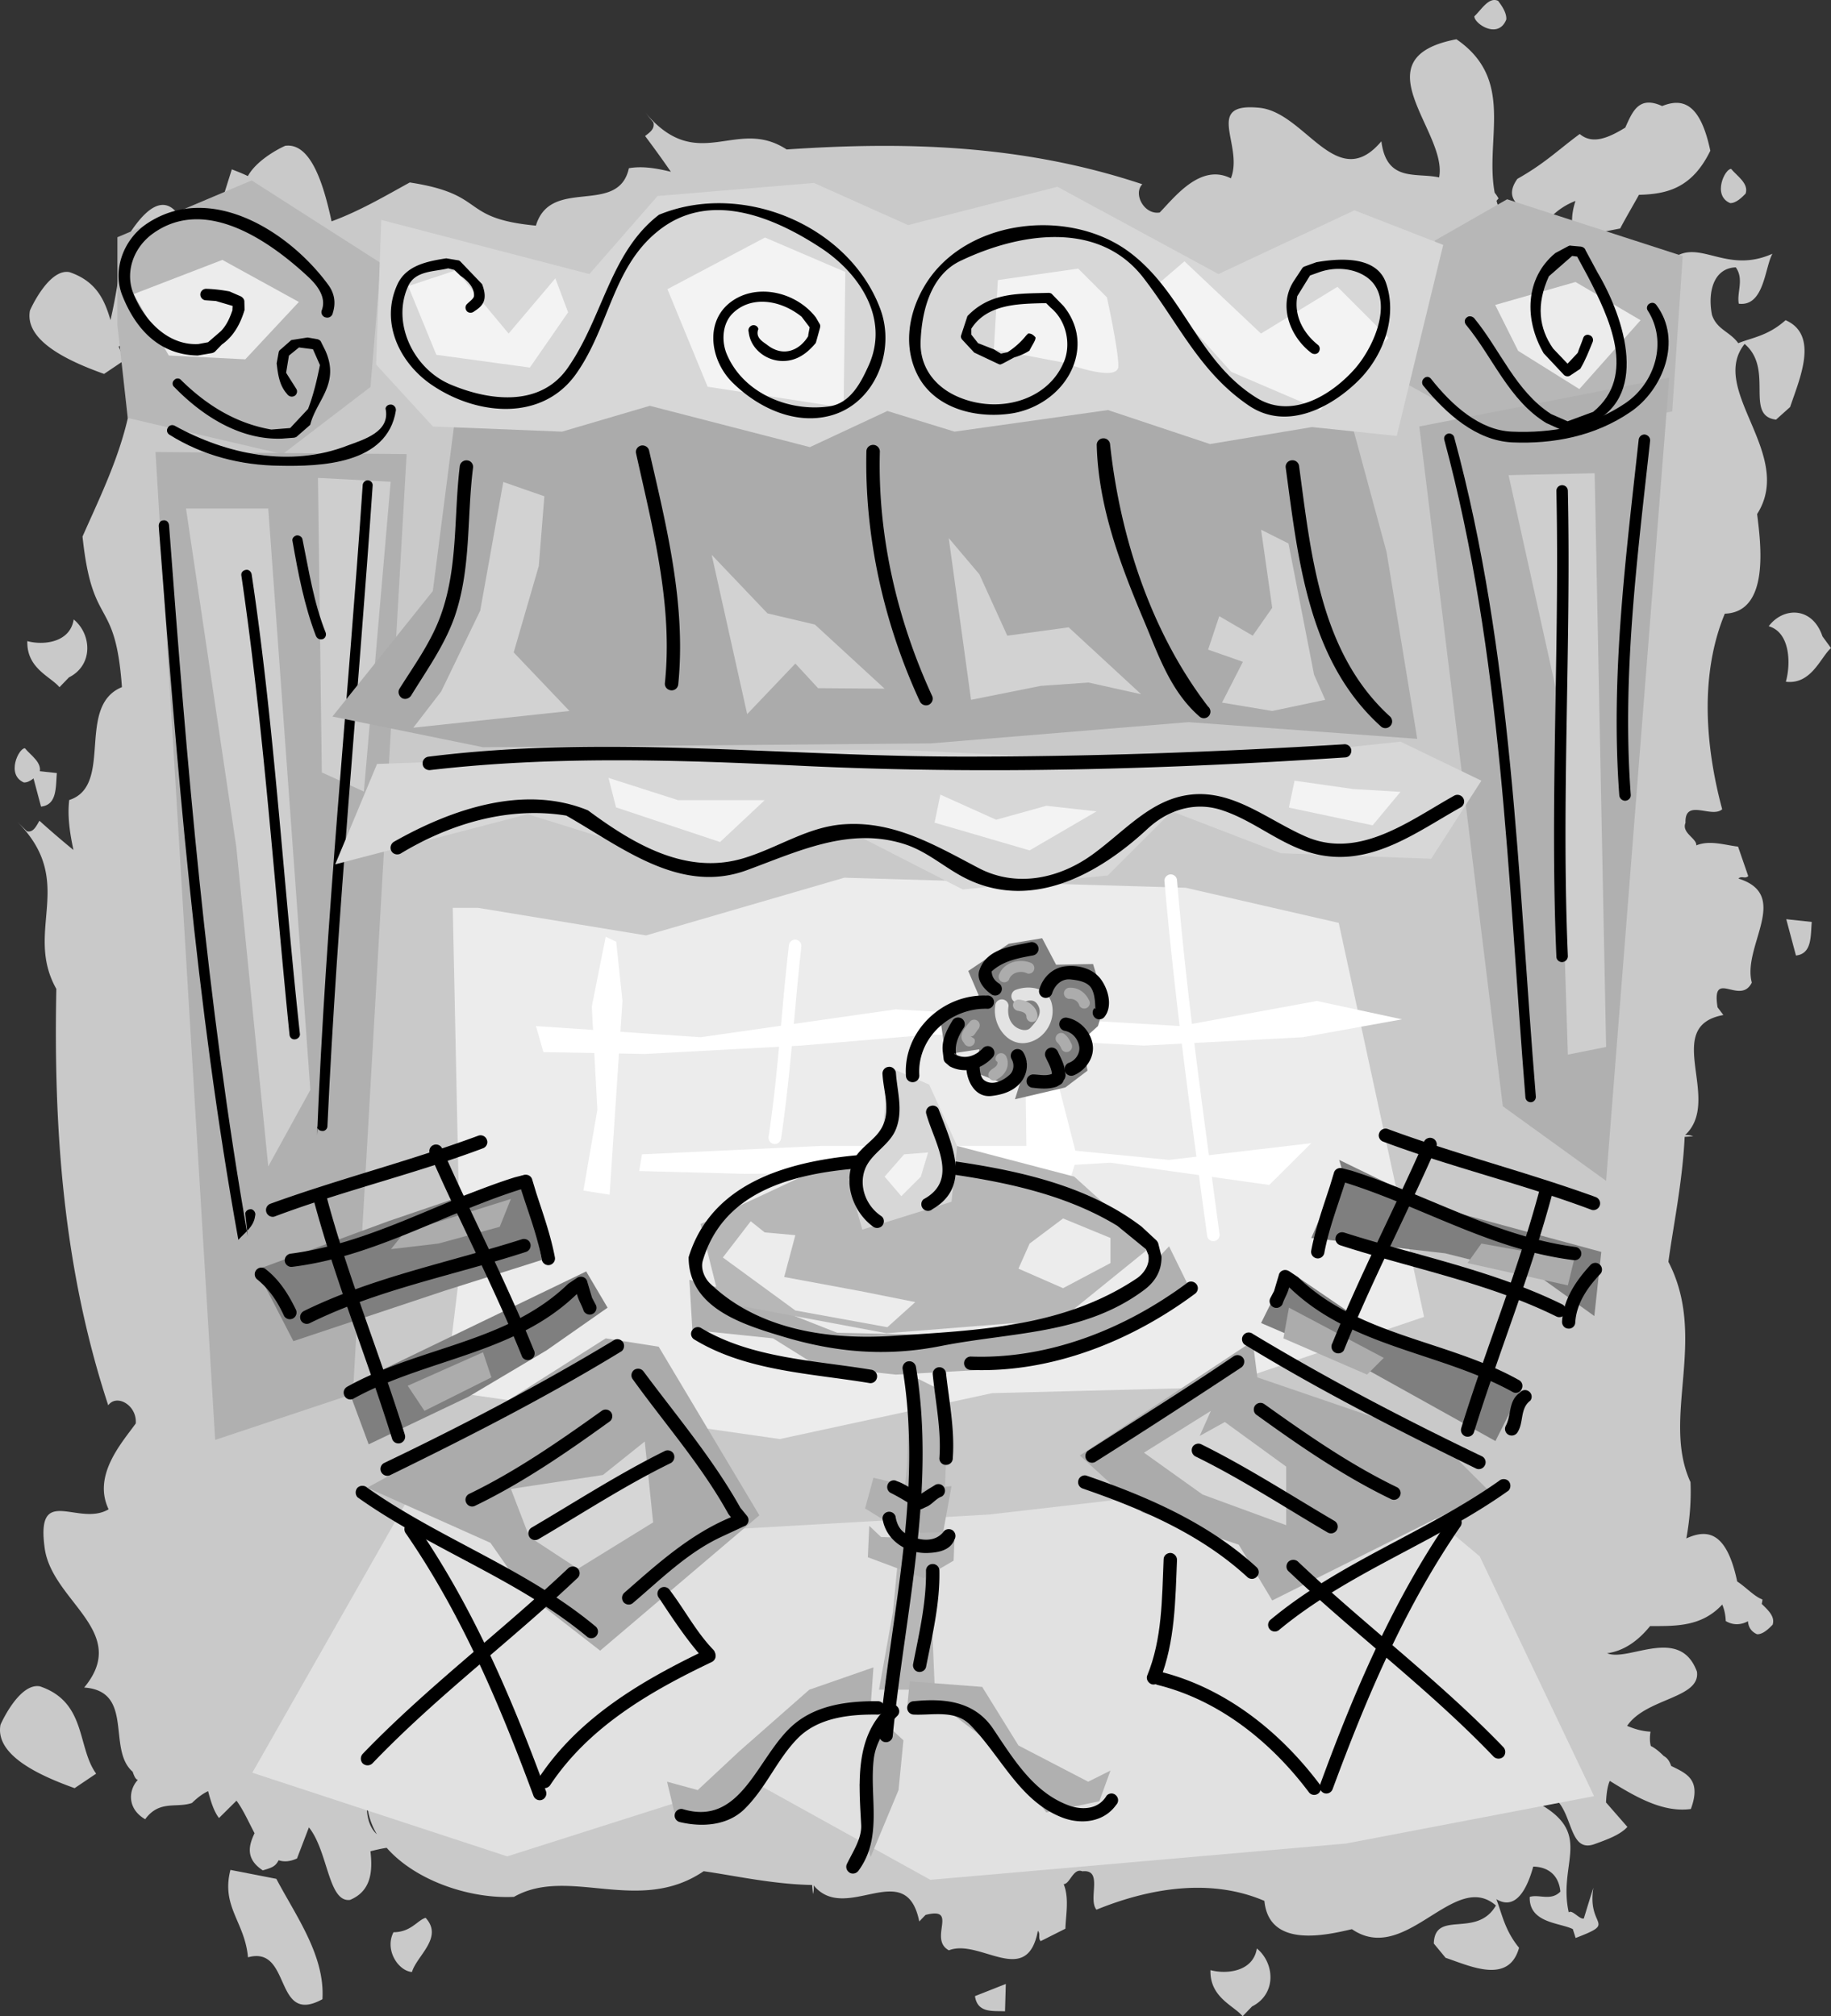
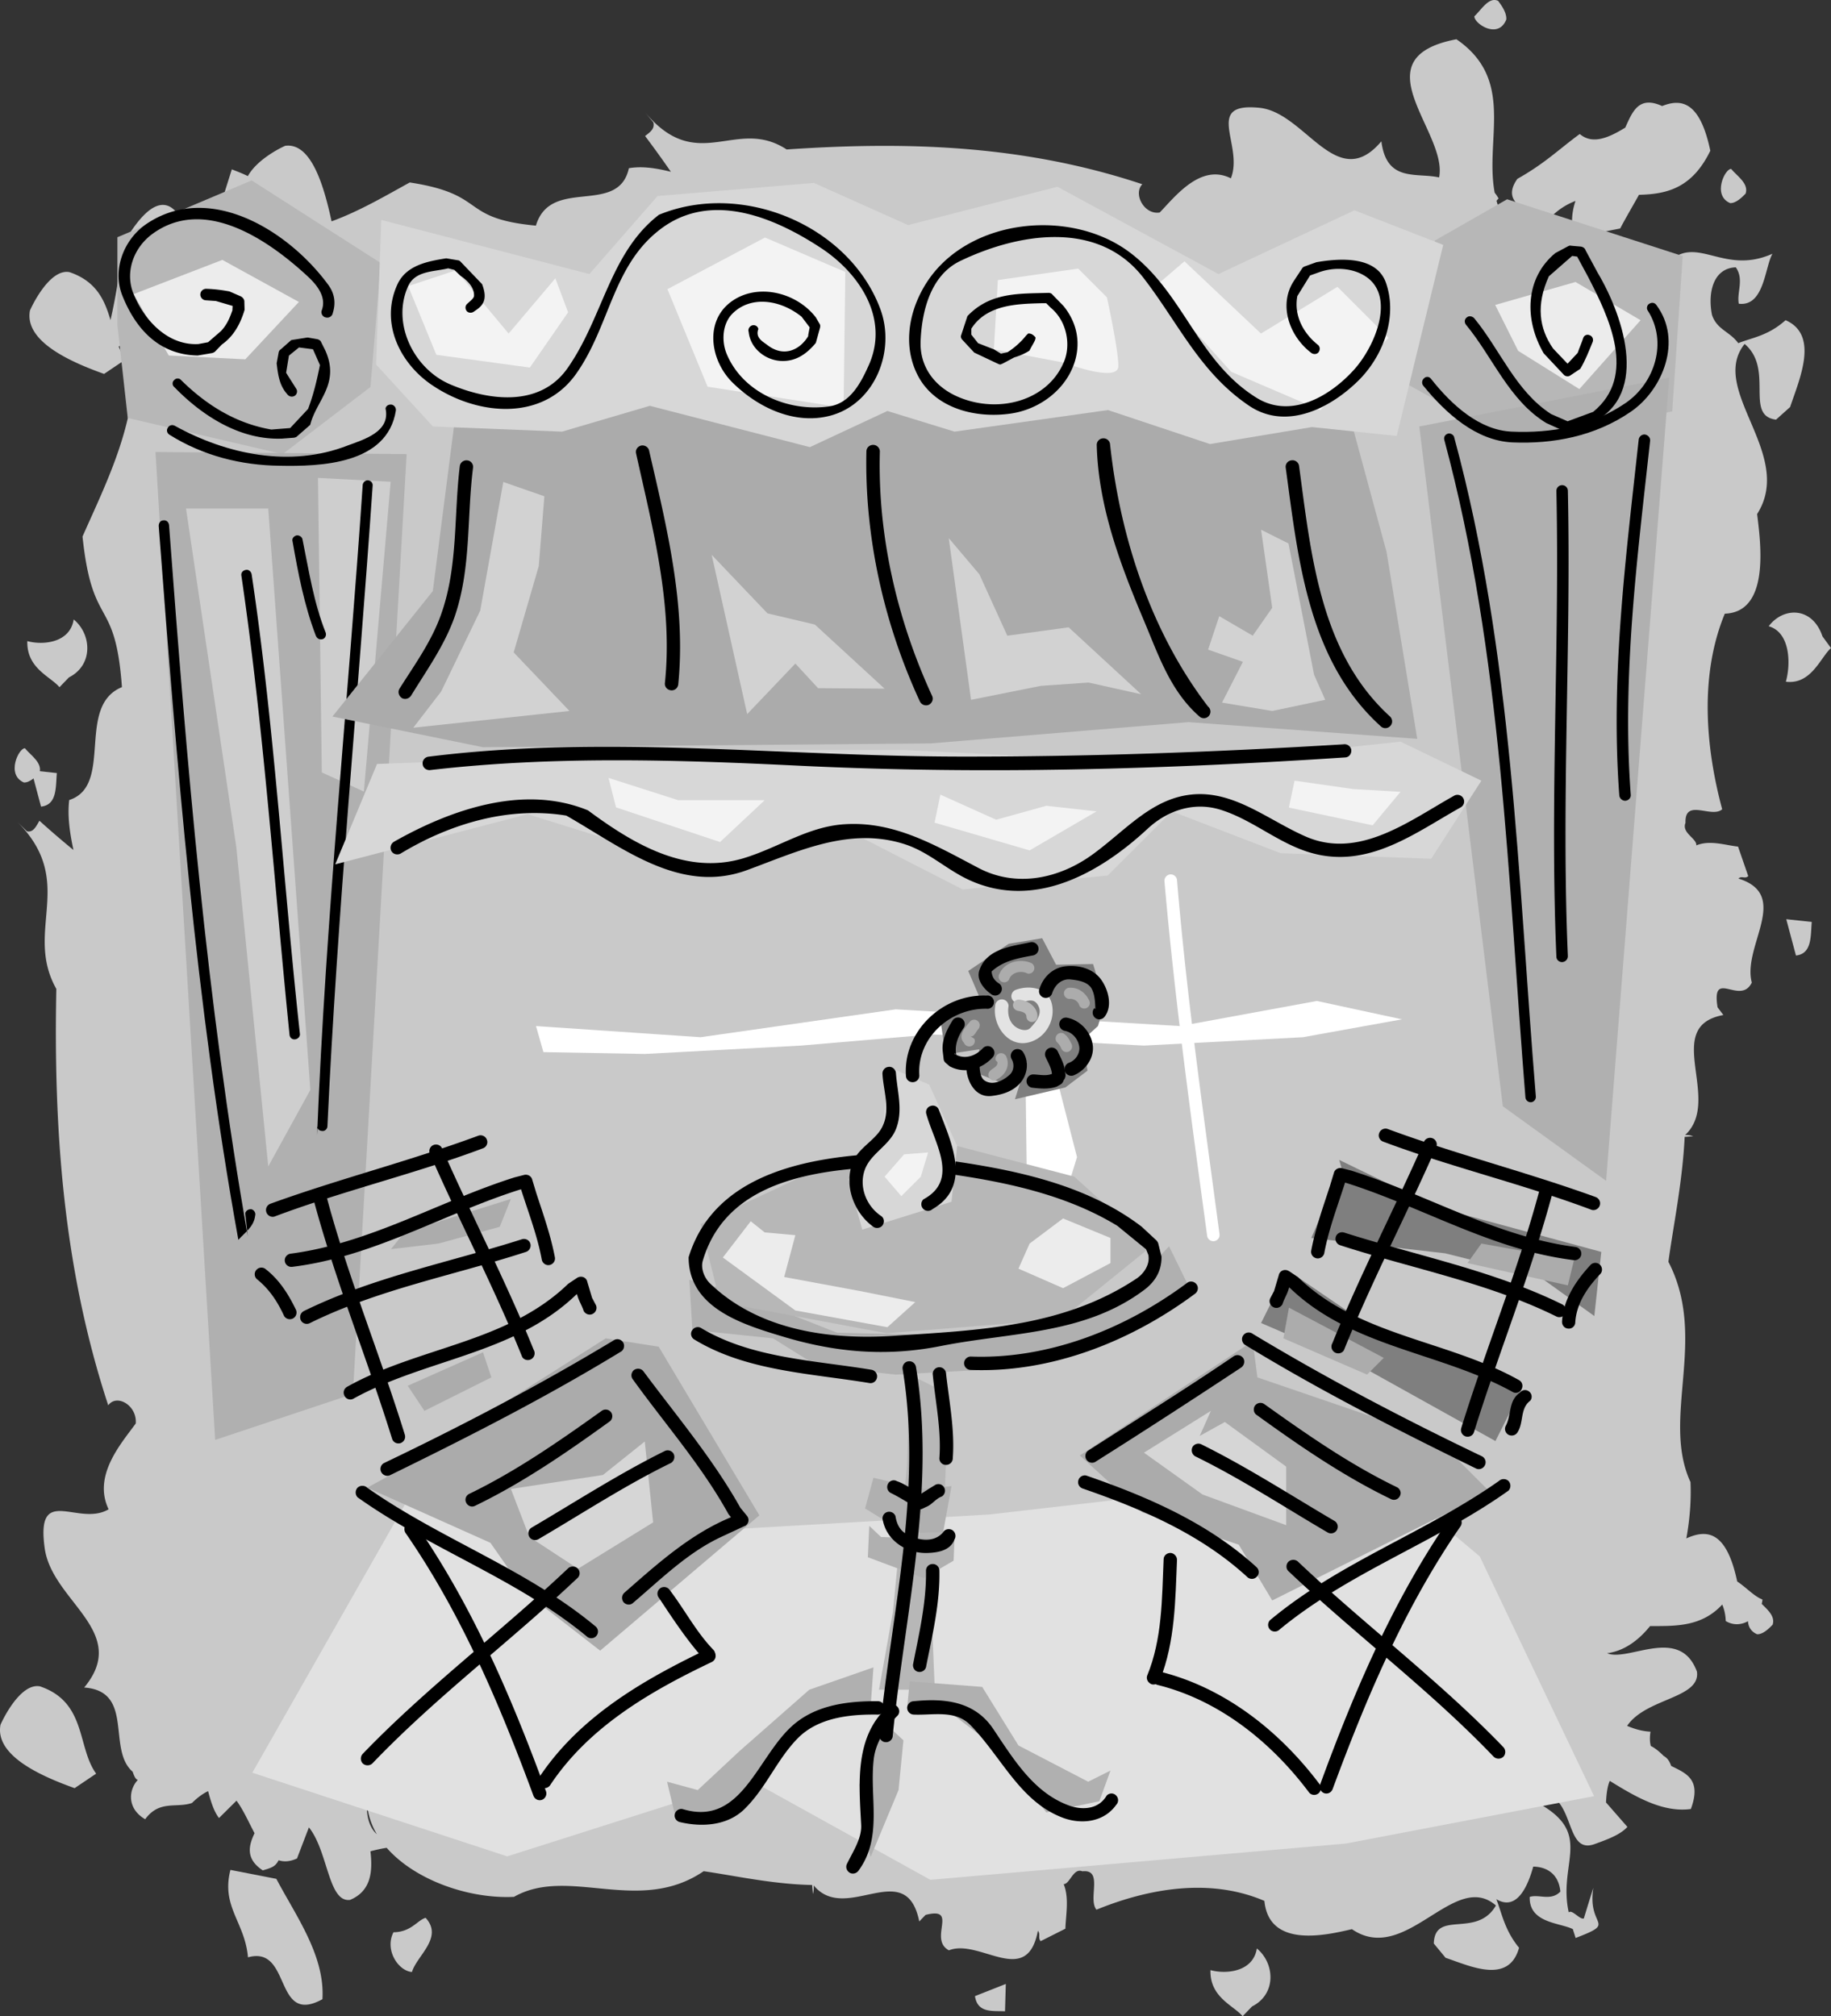
<svg xmlns="http://www.w3.org/2000/svg" width="490.535" height="540.242">
  <rect width="100%" height="100%" fill="#333333" stroke="none" />
  <path fill="#c9c9c9" d="M473.844 167.797c5.871 1.68 5.91 10.258 4.594 14.87 6.828.825 9.265-6.507 12.097-9.023l-2.289-3.136c-2.668-7.965-10.437-7.965-14.402-2.711m11.536 79.234-6.833-.734 2.598 9.73c4.351-.48 3.898-5.246 4.234-8.996M15.23 207.137l-6.831-.735 2.593 9.727c4.356-.477 3.903-5.242 4.239-8.992M435.418 34.195c-4.453 2.723-8.754 4.625-12.195 1.711-5.852 4.297-9.227 7.793-16.7 12.012-5.113 7.094 4.622 9.41 8.676 10.527 2.168-2.254 4.485-3.687 6.88-4.605-.919 2.812-1.344 5.828-.329 9.785l12.301-2.399c1.55-2.94 3.324-5.949 5.04-9.023 7.296-.187 14.171-1.64 19.112-11.812-2.707-12.875-7.5-14.153-12.91-11.973-6.254-2.879-7.953 1.5-9.875 5.777M403.543 5.226c.145-1.89-1.414-3.953-2.183-4.988-2.489-1.195-4.504 2.41-6.368 4.121-.156 1.883 6.375 6.36 8.551.867M64.301 50.61c.844 2.75 1.672 5.491 2.559 8.234-1.77-10.844 6.703-9.075-4.754-13.465l-2.059 6.539c.727 1.742 3.11-1.746 4.254-1.309m47.848 85.477c-.192-4.16-5.29-8.516-9.825-5.79a13.078 13.078 0 0 1-.503 3.196c-.985.45-2.16.766-3.633.785-2.438 4.746 1.3 10.367 4.945 10.64.387-1.296 1.285-2.632 2.234-4 2.364-1.53 4.637-4.077 6.782-4.831m16.081 258.058 2.29-3.136c-2.832-2.516-5.27-9.848-12.102-9.02 1.32 4.61 1.281 13.188-4.59 14.871 3.965 5.25 11.735 5.25 14.403-2.715m-7.106-85.519-2.594 9.726 6.833-.73c-.336-3.75.117-8.516-4.239-8.996M86.38 535.68c.726-11.653-7.11-22.313-12.345-32.254l-12.3-2.395c-2.543 9.875 3.867 13.922 4.699 23.422 11.805-3.262 6.773 18.457 19.945 11.227m-75.672-83.829c-5.215-.976-9.933 8.801-10.574 10.286-1.59 8.46 11.426 13.96 19.856 16.992l5.77-3.887c-5.145-7.094-2.524-19.152-15.052-23.39m99.657 76.535c1.324-4.422 8.507-9.223 3.66-14.512-2.235.644-3.852 3.812-8.61 3.867-2.433 4.75 1.305 10.371 4.95 10.645m222.542 11.855 2.532-2.629c6.629-3.34 6.062-11.629 1.277-15.531-1.008 6.371-8.371 6.93-12.422 5.8-.222 7.333 6.246 9.489 8.614 12.36M15.934 184.137l2.531-2.63c6.629-3.34 6.063-11.624 1.277-15.53-1.003 6.37-8.37 6.93-12.421 5.804-.22 7.332 6.25 9.488 8.613 12.356M269.25 538.918l.211-7.328-8.262 3.261c.676 4.625 4.782 3.903 8.051 4.067" />
  <path fill="#c9c9c9" d="M478.364 85.789c-4.72 4.246-9.079 4.684-12.676 6.168-2.285-3.168-5.7-3.586-7.043-7.59-1.168-5.926.308-12.492 6.375-12.738 2.289 3.18.222 6.785.812 9.75 6.825.832 6.95-9.77 9.02-13.39-15.313 6.847-22.422-9.403-31.797 7.76l-3.469-9.066c-7.148-3.277-10.219 4.598-13.586 11.106-3.426-1.559-6.691-2.86-11.351-1.02l1.824 8.23c-1.461-.5-3.113-1.589-5.027-3.444-4.176-1.454-8.711.875-12.536-4.36a9.154 9.154 0 0 0-1.402 1.008c-1.328-1.55-1.988-3.426-1.473-5.883 5.102 3.004 7.485-6.5 8.641-10.691-1.852-2.524-3.02-5.149-3.75-7.828a9.85 9.85 0 0 1 .543-.625 9.999 9.999 0 0 0-1.035-1.535c-2.695-14.45 5.59-30.25-10.25-41.122-26.41 5.04-2.195 24.91-4.64 37.02-6.141-1.371-14.067 1.406-15.466-9.68-11.863 14.09-20.191-7.43-32.402-8.945-15.465-1.688-4.379 9.875-7.914 18.871-8.047-4.066-14.848 4.77-19.059 9.148-4.109.715-7.207-4.94-4.675-7.57-32.344-10.777-64.176-11.433-95.278-9.312-13.613-8.926-23.894 7.078-38.078-10.14l2.36 2.87c.472 1.805-1.04 2.738-2.208 3.668a287.774 287.774 0 0 1 6.907 9.578c-3.805-.933-7.621-1.59-11.246-.953-2.848 12.93-20.953 2.129-24.914 15.387-20.743-1.969-12.743-8.348-33.793-11.57-6.368 3.496-13.442 7.683-20.95 10.417-2.09-9.718-5.504-21.152-12.41-20.242-1.469.614-11.21 5.446-10.992 11.867l11.3 11.149c-1.023.082-2.05.133-3.085.121-4.758.047-9.617-5.242-9.11-8.082-4.851 1.426-11.617 2.395-17.164 2.875-3.14-3.863-7.785-3.082-14.394 8.437-.688 6.036-1.89 13.965-3.371 20.333-1.547-5.254-3.7-10.383-11.004-12.852-5.215-.973-9.934 8.8-10.574 10.289-1.59 8.461 11.422 13.957 19.855 16.988l5.77-3.886c-.77-1.063-1.367-2.239-1.864-3.477a7.997 7.997 0 0 1 1.68-.465c1.45 2.145 2.527 5.051 2.379 7.89-.527 15.845-8.113 30.75-13.738 43.516 2.672 25.329 8.761 15.602 10.562 40.34-12.437 5.11-2.105 26.38-14.125 30.254-.52 4.356.176 8.89 1.133 13.383a241.38 241.38 0 0 1-9.11-7.832c-.847 1.437-1.687 3.293-3.382 2.8l-2.742-2.702c16.398 16.226 1.8 29.23 10.648 44.96-.742 37.07 1.738 74.598 13.906 111.575 2.286-3.164 7.77.02 7.371 4.87-3.812 5.274-11.605 13.923-7.27 22.99-8.155 4.843-19.69-7.161-17.077 10.745 2.242 14.117 22.89 22.098 10.535 37.012 13.547.98 6.035 16.555 12.988 22.566.492 1.485.89 2.07 1.383 2.188-2.496 2.656-2.965 7.683 1.969 10.539 3.82-5.234 8.36-2.91 12.531-4.36 1.617-1.566 3.047-2.581 4.332-3.164.738 2.86 1.586 5.504 2.918 7.196l4.684-4.649c1.765 2.36 3.23 5.684 4.836 8.72-1.559 3.28-2.504 6.866 2.21 9.956 2.223-.656 3.344-.988 4.153-2.566.039-.047.07-.09.11-.137 1.405.465 3.007.383 4.902-.488l3.187-8.328c5.188 6.441 5.14 20.183 11.024 19.433 5.703-2.387 6.074-7.68 5.46-13.031 1.375-.344 2.817-.7 4.356-.922 7.652 8.746 22.172 13.727 34.101 13.137 14.688-8.344 33.403 4.969 50.817-6.871 8.035 1.14 18.613 3.511 29.047 3.691l.234 2.442a6.45 6.45 0 0 0 .188-2.336c8.664 10.523 24.734-7.946 28.289 9.664l1.691-1.754c9.05-2.309.629 6.457 6.25 9.488 8.266-3.262 20.93 10.211 23.84-5.234.789.949-.05 1.82.738 2.78l6.63-3.339c.112-3.664 1.062-8.207-.458-11.953 1.629.082 2.586-4.461 5-3.422 5.738-.633 1.414 7.41 3.781 10.281 14.051-5.73 30.477-8.586 44.993-2.355 1.242 12.906 16.87 9.09 23.453 7.578 14.402 9.89 27.433-16.07 38.578-6.344-5.176 8.918-16.367 1.028-16.645 10.188l3.157 3.828c6.468 2.152 16.93 7.258 19.683-2.695-3.894-4.727-4.61-9.297-6.094-13.02 4.88 2.953 8.028-1.95 9.895-8.719 3.621.051 6.808 1.95 7.27 6.692-2.544 2.62-5.743.625-8.215 1.425-.215 7.028 8.046 6.883 11.55 8.625l.75 2.38c11.457-4.391 2.985-2.622 4.758-13.466-.89 2.743-1.719 5.485-2.562 8.235-1.047.402-3.141-2.496-4.04-1.625-2.89-12.996 6.399-20.684-7.269-28.766v-.004l3.379-1.906c5.113 4.016 3.914 14.844 10.789 12.383 3.453-1.25 6.902-2.5 8.813-4.613l-5.727-6.555c.133-2.793.484-4.625 1.008-5.778 6.949 4.31 14.258 8.56 21.722 7.536 2.934-7.938-1.25-9.555-5.265-11.532-.457-1.27-.965-2.082-2.016-2.691-1.336-1.328-2.457-2.188-3.453-2.668-.266-1.047-.32-2.297-.078-3.832-2.383-.117-4.395-.77-6.266-1.547 5.078-7.516 19.703-7.312 18.707-14.539-4.617-12.457-18.367-2.523-24.066-4.926 4.426-.582 8.293-3.285 11.516-7.285 6.988.02 13.847.176 19.332-5.766.492 1.184.87 2.598.937 4.426 2.035 1.223 4.18 1.016 5.95.047.1 1.43.765 2.766 2.445 3.485 1.629.074 3.312-1.68 4.16-2.551.734-2.223-1.301-3.969-2.926-5.586.106-.39.18-.79.195-1.184-2.132-.75-4.402-3.281-6.757-4.816-2.832-13.356-7.93-14.133-13.625-11.543.933-5.094 1.328-10.277 1.113-15.086-7.91-17.168 4.73-38.461-5.918-59.024 1.242-9.273 3.785-21.414 4.355-33.48l2.293-.148a4.923 4.923 0 0 0-2.175-.336c10.136-9.438-6.391-29.106 10.25-32.164l-1.555-2.063c-1.703-10.601 6.062-.324 9.176-6.625-2.63-9.758 10.644-23.437-3.594-27.875.933-.844 1.7.188 2.64-.656l-2.734-7.906c-3.414-.383-7.601-1.817-11.183-.325.167-1.879-4.012-3.32-2.895-6.047-.242-6.707 7.004-1.097 9.828-3.632-4.496-16.696-6.082-36.02.703-52.407 12.125-.414 9.617-18.894 8.656-26.695 10.2-16.004-13.14-33.293-3.347-45.578 7.992 6.773-.121 19.23 8.41 20.285l3.781-3.387c2.446-7.382 7.887-19.265-1.222-23.27zM52.96 84.301c.074-1.453.063-3.32-.047-5.407 2.23.43 4.32.68 5.992.743-1.203 2.34-2.898 4.293-5.945 4.664zm45.305 399.53c.031-.105.055-.206.09-.304.254 2.852 1.175 5.508 2.601 7.946-1.906-1.692-2.715-4.559-2.691-7.641" />
  <path fill="#c9c9c9" d="M329.489 138.617c-1.008 6.367-8.375 6.926-12.422 5.8-.223 7.333 6.246 9.49 8.609 12.356l2.531-2.629c6.63-3.34 6.067-11.628 1.282-15.527m-75.52 12.77c.676 4.62 4.781 3.898 8.05 4.066l.216-7.328-8.266 3.262m209.535-96.969c1.63.078 3.317-1.68 4.16-2.547.895-2.707-2.308-4.703-3.886-6.617-1.633-.082-5.114 7.086-.274 9.164M6.399 209.66c1.629.074 3.316-1.68 4.164-2.547.89-2.707-2.313-4.703-3.89-6.62-1.634-.079-5.114 7.089-.274 9.167" />
  <path fill="#b7b7b7" d="m384.395 64.465-6.918 38.738 27.672 15.336L448 110.234l2.809-41.62-47.047-15.22-19.367 11.07M67.426 48.344 31.453 63.566v23.52l2.77 24.906 41.508 9.684 23.52-17.985 2.769-33.207-34.594-22.14" />
  <path fill="#b0b0b0" d="m41.66 121.11 67.278.566-14.395 251.84-36.898 12.296L41.66 121.11" />
  <path fill="#cecece" d="m63.313 226.992-13.48-90.738h22.034l11.274 155.781-11.274 20.5-8.554-85.543m21.879-98.937 19.468 1.023-7.171 83.016-11.274-5.125-1.023-78.914" />
  <path fill="#b0b0b0" d="m380.242 114.273 66.961-13.093-16.914 215.226-27.672-19.988-22.375-182.145" />
  <path d="M97.176 129.863c-3.922 58.11-9.918 116.106-12.223 174.332v-2.539c0 .809.579 1.383 1.383 1.383.692.117 1.383-.574 1.383-1.27 2.652-57.3 8.188-114.375 12.11-171.562.113-.691-.348-1.383-1.153-1.5-.691-.113-1.387.46-1.5 1.156m-51.769-13.375c8.992 5.649 19.253 8.184 29.402 8.301 11.066.23 28.937-.348 31.242-14.758.117-.808-.46-1.5-1.148-1.617-.809-.113-1.5.348-1.618 1.039 1.383 6.227-5.761 8.3-10.144 9.918-15.336 5.996-32.399 2.418-46.352-5.305-.691-.347-1.5-.117-1.843.575-.461.695-.118 1.5.46 1.847m-2.882 24.442c4.843 63.875 9.918 128.097 21.332 191.28 1.726-1.96 4.148-3.46 4.496-6.456.23-.692-.23-1.5-.926-1.73-.687-.114-1.496.23-1.727 1.038l.692 6.227c-11.07-62.953-16.371-126.945-21.102-190.59-.113-.808-.687-1.383-1.496-1.27-.808 0-1.27.696-1.27 1.5m35.86 4.153c1.496 8.531 3.113 17.062 6.227 25.25.343.805 1.035 1.152 1.843.922.692-.23 1.04-1.04.805-1.73-3.226-8.071-4.496-16.602-6.223-25.02-.117-.692-.921-1.153-1.617-1.04-.804.235-1.265.927-1.035 1.618m308.551-27.234c15.55 57.789 16.969 117.144 21.742 176.277.09.695.762 1.293 1.57 1.21.7-.09 1.297-.76 1.211-1.573-4.883-59.25-6.183-118.715-21.851-176.508-.09-.696-.88-1.188-1.574-1.098-.817.203-1.301.875-1.098 1.692" />
  <path fill="#ececec" d="m80.067 80.91-20.5-11.273-23.762 9.16 9.414 16.46 20.496 1.024 14.352-15.37" />
  <path d="M46.676 103.691c7.492 7.723 17.64 14.293 28.938 13.832l3-.23c.23 0 .574-.113.804-.23l3.692-3.227c1.613-6.574 8.07-10.953 4.035-19.95l-1.153-2.304c-.117-.344-.578-.578-.921-.691l-2.653-.461c-1.5.23-2.883.46-4.383.691l-2.882 2.54c-.23.112-.344.343-.461.573l-.575 3.114c.344 2.882.692 5.878 2.766 8.187.461.691 1.27.922 1.961.574.691-.343.922-1.27.574-1.843-.922-1.5-1.844-2.883-2.765-4.383l.808-4.957-.465.691 3.118-2.535h-.118l4.496.578-.921-.695 2.191 4.957v-.344c-.809 4.035-1.73 8.07-3.23 11.992l-4.958 5.301.81-.23-5.767.46h.114c-9.336-1.613-17.18-6.34-24.211-13.257-.461-.578-1.383-.578-1.844 0-.578.46-.578 1.382 0 1.847M89.16 83.855c.77-2.433.641-5.058-1.28-7.62-10.634-14.477-31.837-27.61-48.68-16.208-6.149 4.227-9.16 12.364-6.407 19.219 3.203 8.004 9.16 15.82 20.176 16.012l3.781-.64a1.98 1.98 0 0 0 .832-.384l1.86-1.926c3.203-2.238 4.996-5.632 6.082-9.285l-.063-2.37c-.062-.512-.449-.962-.898-1.22l-3.074-1.343c-2.047-.383-4.098-.64-6.149-.703-.832-.063-1.601.574-1.664 1.41-.066.832.574 1.601 1.406 1.664.899.066 1.86.129 2.758.191l5.442 1.602-.895-1.215-.129 1.984.063-.062c-.704 2.113-1.536 4.097-3.137 5.762l-3.781 3.27.836-.384-3.079.574c-7.941.45-14.347-6.019-17.355-13.386-2.371-5.637-.195-12.301 5.059-16.145 13.898-10.117 30.937 1.54 41.574 11.403 2.433 2.242 5.187 5.574 3.715 9.226a1.461 1.461 0 0 0 1.214 1.793 1.493 1.493 0 0 0 1.793-1.219" />
  <path fill="#ececec" d="m400.57 81.707 21.52-6.149 17.426 10.247-16.399 18.449-16.398-10.25-6.148-12.297" />
  <path d="M381.281 103.32c6.114 7.496 14.18 14.758 23.868 15.219 10.953.46 22.136-1.613 31.707-8.188 8.644-5.878 13.953-19.136 6.918-28.593-.461-.692-1.27-.805-1.961-.344-.574.344-.805 1.266-.344 1.844 5.3 8.3 1.957 19.254-5.883 24.675-9.222 6.34-20.062 8.184-30.55 7.723-8.653-.344-16.145-7.148-21.68-14.18-.461-.578-1.266-.69-1.844-.117-.574.461-.691 1.383-.23 1.961" />
  <path d="M392.696 86.95c7.265 8.76 11.53 20.292 21.558 26.401l4.844 2.192c.348.226.808.226 1.152.113l4.73-1.73c17.407-6.684 10.262-28.707 2.997-40.93L424.747 67c-.114-.461-.575-.805-1.153-.922l-2.648-.23c-.348-.114-.579 0-.809.113l-3.461 1.847c-8.07 6.688-8.414 17.758-3.11 26.864l5.301 5.648c.348.465 1.157.692 1.73.348l2.77-1.844c1.38-2.308 2.305-4.726 3.34-7.266.235-.69-.113-1.5-.804-1.726-.696-.348-1.5 0-1.73.687-.462 1.387-1.04 2.653-1.5 4.036l-3.458 3.691 1.613.117-4.726-4.957c-3.805-5.422-4.613-11.762-1.153-19.37l6.457-5.653-.808.117 2.652.344-.922-.461 3.114 5.765c5.535 10.723 13.257 26.52 1.382 36.203l-7.496 2.77.922-.117-4.726-2.074c-9.453-6.11-13.606-17.18-20.52-25.598-.465-.574-1.387-.805-1.96-.344-.692.461-.81 1.266-.348 1.961" />
-   <path fill="#cecece" d="m404.156 127.316 23.06-.515 3.073 153.734-10.25 2.05-3.074-97.366-12.808-57.903" />
  <path d="M64.66 154.191c5.997 40.813 8.762 82.09 12.914 123.137.118.805.81 1.266 1.5 1.152.805-.113 1.383-.804 1.266-1.496-4.496-41.047-6.8-82.21-12.914-123.023-.113-.809-.805-1.387-1.496-1.27-.809.114-1.383.692-1.27 1.5m374.344-36.293c-3.46 31.645-7.558 63.285-5.187 95.184a1.601 1.601 0 0 0 1.597 1.476c.899-.066 1.54-.769 1.473-1.601-2.367-31.774 1.73-63.352 5.191-94.867.063-.832-.578-1.54-1.41-1.664-.832-.067-1.601.574-1.664 1.472m-22.039 13.645c.899 41.633-1.793 83.14 0 124.777 0 .836.707 1.473 1.54 1.473.898-.063 1.534-.766 1.534-1.602-1.793-41.57.899-83.078 0-124.648 0-.899-.703-1.54-1.535-1.54s-1.539.641-1.539 1.54" />
-   <path fill="#ececec" d="m121.297 243.246 2.016 96.156-4.051 33.332 89.652 12.852 56.883-12.3 59.957-1.536 55.766-18.902-22.864-105.567-41.015-9.414-91.45-2.691-53.12 15.465-45.051-7.395h-6.723" />
  <path fill="#fff" d="m275.09 262.973-.371 23.668.371 29.378 4.484 23.16 8.965-29.136-10.46-40.7.113-15.44-3.102 9.07" />
  <path fill="#fff" d="m143.598 274.93 44.078 2.988 52.3-7.473 76.208 4.485 36.605-6.727 22.805 4.922-26.54 4.793-42.585 2.242-56.781-2.992-35.114 2.992-41.84 2.242-27.148-.492-1.988-6.98" />
-   <path fill="#fff" d="m162.274 251.02-3.735 18.68 1.496 27.644-3.738 21.664 7.024 1.105 3.437-51.91-1.672-15.879-2.812-1.305m9.715 58.278 47.812-2.242h55.29l38.105 3.734 38.101-4.48-11.258 11.195-42.535-5.965-38.101 2.238-59.774.75-28.387-.75.747-4.48m39.367-56.008c-2.016 17.105-2.856 34.336-5.461 51.355a1.762 1.762 0 0 0 1.511 1.895c.883.082 1.723-.59 1.848-1.516 2.567-17.062 3.531-34.25 5.422-51.355.125-.922-.547-1.766-1.473-1.89-.921-.087-1.761.59-1.847 1.511" />
  <path fill="#fff" d="M311.965 236.144c2.774 31.813 7.145 63.372 11.434 94.977a1.665 1.665 0 0 0 1.89 1.43 1.667 1.667 0 0 0 1.426-1.89c-4.203-31.563-8.738-63.083-11.387-94.853-.086-.925-.925-1.597-1.847-1.515-.926.129-1.598.926-1.516 1.851" />
  <path fill="#d7d7d7" d="m101.012 204.7-11.207 26.894 51.55-13.446 30.802 9.618 23.085 6.558 33.004-11.207 29.66 15.203 38.852-3.734 17.184-17.184 29.136 11.207 40.348 1.492 13.445-20.921-21.668-10.457-56.574 6.015-76.414-3.773H177.22l-56.035 2.988-20.172.746" />
  <path fill="#ababab" d="m122.676 106.078-6.723 52.297-26.894 33.621 40.344 8.219 119.914-1.024 69.105-5.699 61.266 4.48-8.219-50.054-11.953-44.082-98.621 1.496-68.735 3.734-69.484-2.988" />
  <path d="M115.364 206.324c33.117-3.824 66.183-2.758 99.789-1.105 49.02 2.332 96.925.91 145.351-2.278 1.004-.113 1.621-1.05 1.508-2.054-.168-.942-1.102-1.618-2.105-1.446-34.508 2.102-68.84 3.356-103.536 3.282-47.433-.122-94.578-5.875-141.718.046-.996.227-1.618 1.16-1.391 2.16.164.946 1.156 1.56 2.102 1.395m55.042-84.848c4.481 20.23 9.926 40.684 7.715 61.633-.054 1.012.72 1.809 1.735 1.864 1.011.054 1.808-.723 1.863-1.735 2.086-21.226-3.098-41.972-7.816-62.469-.168-.945-1.157-1.558-2.102-1.394-.996.226-1.617 1.16-1.394 2.101m61.707-.589c-.524 22.988 4.687 46.203 14.312 67.035.445.926 1.48 1.316 2.41.926.871-.446 1.32-1.48.871-2.407-9.37-20.34-14.605-42.937-13.992-65.367.059-.957-.723-1.812-1.68-1.867-1.011-.055-1.867.668-1.921 1.68m61.71-1.543c.45 16.59 6.403 32.183 12.84 47.418 3.774 8.984 6.961 18.511 14.703 25.25.711.632 1.883.562 2.512-.204a1.775 1.775 0 0 0-.254-2.511c-15.238-19.887-23.558-45.39-26.222-70.16a1.765 1.765 0 0 0-1.895-1.684 1.76 1.76 0 0 0-1.684 1.89m-170.648 5.59c-1.594 13.172-.473 26.747-4.906 39.407-2.551 7.386-7.125 13.656-11.238 20.18-.516.816-.227 1.921.593 2.492.817.515 1.922.226 2.492-.594 4.204-6.863 8.934-13.422 11.637-21.043 4.524-13.004 3.281-26.742 4.98-40.086.114-.957-.613-1.871-1.57-1.93a1.794 1.794 0 0 0-1.988 1.574m221.281.411c3.32 24.449 5.957 51.629 25.442 69.25a1.773 1.773 0 0 0 2.523-.032c.746-.714.684-1.835.024-2.527-18.836-17.098-21.204-43.508-24.426-67.234a1.777 1.777 0 0 0-2.051-1.453 1.724 1.724 0 0 0-1.512 1.996m-237.172 103.39c13.23-8.004 28.899-12.726 44.422-10.199 14.801 8.406 30.473 21.254 48.442 14.602 13.797-5.063 27.445-11.688 42.257-6.93 6.579 2.144 11.29 6.926 17.512 9.71 17.168 7.708 34.418-1.706 47.473-13.8 5.379-5.027 12.644-7.465 19.973-5.027 9.324 3.054 16.468 10.105 26.289 12.008 14.3 2.77 26.074-6.278 37.597-12.723.871-.445 1.262-1.477.817-2.406a1.796 1.796 0 0 0-2.407-.813c-12.015 6.7-25.546 17.305-39.945 10.95-10.137-4.465-19.3-12.47-30.676-11.192-10.543 1.168-17.414 9.48-26.027 15.812-9.313 6.883-20.914 9.125-30.934 3.81-11.632-6.118-22.441-12.513-35.699-11.688-9.73.562-17.55 6.12-26.867 9.015-15.66 4.89-30.027-3.879-41.988-12.73-17.137-7.035-36.614-.297-51.942 8.39-.867.496-1.199 1.586-.754 2.457.442.871 1.528 1.203 2.457.754" />
  <path fill="#f3f3f3" d="m163.024 208.433 2.015 7.903 27.867 9.281 11.954-11.207H181.7l-18.676-5.977m88.906 4.485-1.55 7.508 25.456 7.433 17.934-10.457-13.45-1.496-13.449 3.735-14.941-6.723m94.887-3.738-1.516 7.21 22.434 4.747 7.468-8.965-12.699-.75-15.687-2.242" />
  <path fill="#d2d2d2" d="m134.836 129.144-6.18 34.465-10.46 21.664-7.473 9.715 41.84-4.484-14.942-15.688 6.723-23.164 1.496-18.676-11.004-3.832m55.828 19.52 9.508 42.68 12.906-13.543 6.09 6.593 17.82.133-18.68-17.183-12.698-2.993-14.946-15.687m63.508-4.484 5.977 43.336 18.68-3.735 12.792-.898 14.102 3.136-19.426-17.93-16.437 2.243-7.473-16.438-8.215-9.714m72.473 20.921 8.965 5.23 5.226-7.472-2.984-20.918 7.34 3.68 6.851 35.168 2.992 6.727-14.199 2.988-13.445-2.242 5.586-10.926-9.32-3.27 2.988-8.965" />
  <path fill="#d7d7d7" d="m102.145 58.93 55.75 14.503 18.265-20.906 41.887-3.511 25.223 11.296 40.02-10.27 43.14 23.391 36.441-17.082 23.774 9.266-12.453 51.191-22.707-2.378-27.332 4.554-27.329-9.11-41.101 5.782-17.988-5.535-20.754 9.687-42.89-11.07-23.52 6.918-34.59-1.383-15.223-16.605 1.387-38.738" />
  <path fill="#f3f3f3" d="m317.32 70.016 20.5 19.359 20.497-12.524 13.668 13.665-18.223 19.359-23.914-10.25-20.496-22.774 7.969-6.835m-168.536 4.558-12.527 14.8-14.11-16.956-12.796 4.238 7.547 18.414 25.05 3.418 10.25-14.805-3.414-9.109m77.684-1.707-21.523-9.226-26.137 13.835 10.762 26.137 36.43 5.63.468-36.376m62.387-.898-21.524 3.074-1.062 18.562 18.68 3.547s14.667 5.563 14.667.953c0-4.613-3.074-18.449-3.074-18.449l-7.687-7.687" />
  <path d="M274.918 89.887a20.567 20.567 0 0 1-5.015 4.496l-2.422.52 1.21.175-2.421-1.473c-1.383-.52-2.852-1.12-4.235-1.644l-2.25-2.852.434 1.125V88.07c4.148-6.484 12.277-6.656 19.023-6.828h1.641l-1.035-.434 1.644 1.641c4.32 3.547 5.536 10.035 3.457 14.703-4.41 10.29-17.468 13.75-28.105 9.254-6.398-2.683-10.547-8.129-10.203-15.137.348-8.128 2.765-17.464 10.465-21.27 15.39-7.437 37.011-11.327 49.203 4.411 9.426 12.191 15.133 25.422 28.363 34.328 10.203 6.832 22.313.348 29.746-7.262 6.399-6.66 10.031-16.949 6.832-25.855-2.594-7.008-12.105-6.488-18.59-5.363l-3.113 1.125c-.262.086-.52.258-.691.52l-2.336 3.542c-4.067 6.488-.953 14.7 4.668 19.024.605.52 1.472.52 1.988 0 .52-.602.52-1.47 0-1.985-4.062-3.203-6.57-7.957-5.617-13.148l3.629-5.88-.692.52 2.68-.949c4.152-1.558 8.82-1.21 12.11.688 8.992 5.105 3.199 19.113-2.684 25.511-6.399 7.004-16.86 13.145-26.113 7.266-15.829-9.945-19.458-28.363-34.247-39.176-16.43-11.933-44.445-8.472-54.824 9.774-4.324 7.523-5.531 16.863-.949 24.558 4.93 8.043 15.305 10.465 24.3 9.168 7.696-1.125 14.61-6.316 17.032-13.492 1.645-4.84 1.125-10.375-2.852-15.305l-3.027-3.113c-.262-.348-.691-.433-1.039-.433l-3.543.085c-6.484.176-12.887.606-18.16 6.141l-1.73 5.274c-.086.347.09.695.257.953l3.29 3.543 6.226 2.941s.348.176.691.258c.43-.082.43-.082 3.805-1.903 0 0 2.246-.601 4.066-1.812 1.121-2.164 1.641-2.684 1.641-3.547-.52-.605-1.125-1.125-1.988-1.039l-.52.52m-74.34-.95c.434 4.41 4.496 7.61 8.735 7.782 3.89.172 6.832-1.903 9.254-4.844l1.125-4.063c.086-.433.086-.777-.172-1.125l-.953-1.64c-5.535-7.18-16.864-9.512-23.696-3.375-5.965 5.449-4.324 15.047 1.211 20.668 6.918 6.918 16.778 11.5 26.203 9.078 12.106-3.113 17.813-17.465 13.489-28.793-8.387-22.223-36.922-34.246-59.235-25.078-13.144 10.117-14.96 27.5-24.472 41.074-7.438 10.637-21.274 8.734-31.563 4.324-9.77-4.238-15.652-16.43-11.152-26.289 1.898-4.148 6.832-3.805 10.719-4.754l2.078.516-.692-.344 1.903 1.817c1.902 1.296 3.718 3.113 3.632 5.359 0 .695-1.125 1.473-1.82 2.164-.601.52-.601 1.383-.086 1.988.52.52 1.383.52 1.992 0 1.989-1.297 3.805-2.765 2.075-7.265l-5.793-6.051c-.172-.172-.434-.348-.696-.348l-3.113-.52c-4.926.782-10.547 1.817-12.969 6.747-5.015 10.55.692 21.879 9.86 27.672 11.843 7.695 28.968 9.254 37.96-3.547 8.821-12.54 9.684-28.188 21.618-37.961 13.578-11.242 30.875-4.324 44.191 4.496 10.203 6.832 17.985 18.766 12.621 31.043-2.16 4.844-5.011 10.465-10.808 11.242-10.637 1.473-22.742-3.457-27.239-13.832-1.554-3.547-1.296-8.219 1.383-10.984 4.844-4.93 12.801-3.891 18.594.777l2.422 3.2-.176-.864-.516 2.766h.086c-2.164 3.718-6.574 5.968-11.07 2.421-1.297-.949-3.2-1.988-2.336-4.238-.172-.777-.95-1.207-1.726-.95-.692.259-1.125 1.04-.868 1.731" />
  <path fill="#7f7f7f" d="m264.817 266.71-5.414-6.538 10.832-7.285 8.964-1.493 3.739 7.098 9.898-.187 3.176 10.46-1.867 6.165-4.11 3.734 1.305 8.219-5.914 4.484-13.512 3.176 3.176-10.086-6.91 5.598-7.285-2.801 1.492-6.098-9.09 1.367-1.18-8.156 10.086-7.656-2.8-6.54" />
  <path fill="#e1e1e1" d="m109.078 402.078-41.48 72.91 68.289 22.418 64.793-20.617 48.562 26.894 111.32-9.714 66.497-12.7-30.633-64.25-27.644-23.164-103.852 11.957-78.445 4.48-77.407-8.214" />
  <path fill="#ababab" d="m335.61 359.351-46.325 30.633 16.739 15.242 25.847 8.668 8.965 14.942 58.278-29.137-14.196-14.195-48.062-16.438-1.246-9.715M98.375 398.617l33.02 14.777 9.215 13.2 20.171 15.691 42.657-36.258-26.969-45.18-14.195-2.242-57.735 36.649-6.164 3.363" />
  <path fill="#d6d6d6" d="m324.403 378.031-17.934 11.207 15.691 11.207 22.414 8.219v-15.691l-16.437-11.954-6.727 3.735 2.993-6.723m-151.668 8.219 2.242 21.668-20.137 12.418-13.039-8.55-4.93-12.833 24.657-3.738 11.207-8.965" />
  <path fill="#7f7f7f" d="m343.285 343.535-5.433 10.965 26.555 11.453 36.23 20.172 7.031-13.957-41.426-17.297-20.882-14.25m14.062-27.625-8.125 18.715 35.863 4.11 25.403 6.347 14.566 10.46 1.867-17.183-44.078-11.953-26.148-12.703" />
  <path fill="#acacac" d="m396.871 333.207-3.734 5.226 26.898 5.977 1.641-6.758-24.805-4.445m-51.551 17.18-1.492 8.218 22.414 9.715 4.48-4.484-25.401-13.45" />
-   <path fill="#7f7f7f" d="M93.051 371.55 98.77 387l26.648-12.703 21.035-12.496 16.32-11.414-5.73-9.711-63.992 30.875m-24.336-31.325 9.883 19.125 40.344-13.445 26.222-8.312-4.648-22.805L104 327.226l-35.285 13" />
  <path fill="#acacac" d="m110.723 329.469 26.148-8.22-2.988 7.474-16.434 4.484-12.703 1.492 5.977-7.473m-1.493 44.082 4.481 6.723 17.934-8.965-2.242-6.726-20.172 8.968" />
  <path fill="#b7b7b7" d="m243.711 368.32-.746 24.653-3.734 38.851-3.739 20.922h14.946l-.75-17.93 2.988-24.265 1.496-37.004-10.46-5.227" />
  <path fill="#b0b0b0" d="m184.688 342.918.804 13.45 21.61 2.237 11.957 7.473 20.918 2.242 26.894-1.496 33.621-10.46 17.52-12.606-4.816-9.805-13.45 14.191-41.84 9.715-33.62-.746-28.391-11.207-11.207-2.988M234 446.766l-17.183 5.98-18.68 16.434-11.207 10.46-8.219-2.242 2.074 8.688 11.375.281 13.45-11.957 11.953-14.941 15.687-2.243.75-10.46m2.239 14.194-5.977 17.184 1.496 14.196 1.492 5.23 7.473-17.93 1.308-13.335-5.792-5.344m7.472-10.457 19.426 1.492 9.715 15.691 18.676 9.711 5.976-2.988-2.988 8.219-14.195 2.992-14.196-17.934-12.703-9.714-10.383-.352.672-7.117M234 395.96l-2.242 8.22 10.664 6.593 10.254-.222 2.242-12.348-8.219.75L234 395.961" />
  <path fill="#b0b0b0" d="m232.88 408.851-.376 8.403 14.945 5.605 8.032-4.687.222-5.66-19.652-.672-3.172-2.989" />
  <path fill="#b7b7b7" d="m213.828 313.031 42.586-5.976 31.38 8.218 20.667 18.68-24.14 19.547-46.82 3.738-44.594-8.344-5.231-20.921 27.246-12.747" />
  <path d="M248.645 308.793c-23.145.055-56.094 1.793-64.16 28.074 0 13.727 14.734 18.098 25.55 21.348 13.672 4.09 27.176 5.379 41.914 2.465 19.165-3.809 38.61-3.024 54.688-15.13 2.578-1.96 4.598-4.761 4.539-8.85l-.894-3.587a2.369 2.369 0 0 0-.504-.785l-3.922-3.645c-15.188-11.597-34.797-15.41-53.403-17.984a1.743 1.743 0 0 0-2.015 1.512c-.114 1.008.558 1.906 1.511 2.015 16.305 2.243 33.172 5.551 47.407 14.235l7.953 6.5-.5-.785.84 2.074c.504 2.691-1.348 5.098-3.082 6.277-19.782 13.223-42.98 13.895-65.227 15.406-17.031 1.122-36.027-1.457-49.086-14.007-1.625-1.567-2.578-4.145-1.96-6.164 7.398-25.047 38.831-25.047 60.35-25.383.95 0 1.794-.785 1.794-1.793s-.844-1.793-1.793-1.793m-6.836 57.996c5.433 32.89-3.082 65.559-6.223 98.172a1.756 1.756 0 0 0 1.684 1.847c.949.06 1.847-.671 1.902-1.68 3.195-32.835 11.656-65.726 6.223-98.843-.168-1.008-1.067-1.684-2.074-1.516-.954.114-1.625 1.067-1.512 2.02" />
  <path d="M236.54 407.469c1.175 5.605 6.722 8.964 12.273 8.629 2.633-.114 5.824-.727 6.89-3.586.504-.84.282-1.961-.558-2.52-.844-.508-1.961-.281-2.469.559-2.574 3.082-7.172 2.187-10.254.222-1.512-1.007-2.238-2.687-2.52-4.535a1.808 1.808 0 0 0-2.296-1.066c-.953.336-1.403 1.402-1.067 2.297m2.075-7.453c2.296 1.12 4.48 2.523 6.722 3.867l.113.281c.504.336 1.122.336 1.625.113l1.063-.508c1.57-.613 2.578-2.238 4.203-2.8.844-.559 1.066-1.68.563-2.465a1.747 1.747 0 0 0-2.465-.559c-.676.446-1.403.84-2.074 1.29l-2.801 1.792 1.68.055-3.083-2.242c.114.054.282.168.391.226-1.398-.785-2.742-1.683-4.258-2.187-.84-.504-1.96-.168-2.41.73-.445.895-.11 1.957.73 2.407m-3.417 55.812c-7.735-.059-16.028.895-22.247 5.996-9.972 8.18-13.953 27.793-30.035 22.918-.953-.226-1.906.39-2.129 1.344-.222.953.391 1.906 1.344 2.129 5.883 1.402 12.778 1.008 17.371-3.532 5.828-5.769 8.63-13.222 14.235-18.937 5.492-5.547 13.894-6.445 21.46-6.332.954 0 1.794-.785 1.794-1.793s-.84-1.793-1.793-1.793m9.636 3.586c5.157.223 11.04-1.344 15.13 2.8 8.405 8.575 13.28 20.567 24.878 24.88 4.875 1.793 10.871 1.175 14.176-3.473a1.773 1.773 0 0 0 0-2.523c-.672-.727-1.793-.727-2.52 0-2.183 3.753-6.5 3.921-9.918 2.746-9.468-3.36-14.847-12.16-20.507-20.621-5.102-7.563-13.336-8.18-21.239-7.395-.953 0-1.793.785-1.793 1.793s.84 1.793 1.793 1.793m5.043-91.281c.73 7.566 2.356 15.02 1.793 22.636 0 .954.785 1.793 1.793 1.739a1.77 1.77 0 0 0 1.793-1.793c.563-7.621-.953-15.074-1.793-22.582 0-.953-.785-1.793-1.793-1.793s-1.793.84-1.793 1.793m-1.793 52.73c.114 8.516-1.847 16.809-3.472 25.102-.114 1.008.558 1.906 1.511 2.015 1.008.114 1.907-.558 2.016-1.566 1.684-8.461 3.7-16.867 3.531-25.55a1.769 1.769 0 0 0-1.793-1.794 1.769 1.769 0 0 0-1.793 1.793m11.992-53.793c21.575.84 42.977-7.68 60.125-20.453.786-.617.954-1.738.336-2.523-.617-.786-1.738-.953-2.523-.336-16.527 12.328-37.148 20.508-57.938 19.726-.953 0-1.792.782-1.792 1.793 0 1.008.84 1.793 1.792 1.793m-74.191-8.238c13.953 8.574 31.27 9.133 47.125 11.766 1.012.113 1.852-.618 1.961-1.625.113-.954-.613-1.848-1.566-1.961-15.243-2.52-31.996-3.082-45.446-11.094a1.743 1.743 0 0 0-2.465.45c-.617.784-.39 1.901.391 2.464m-90.086 42.363c19.668 14.008 42.926 21.906 61.586 37.43.781.558 1.902.39 2.461-.39a1.788 1.788 0 0 0-.39-2.524c-18.548-15.41-41.52-23.309-61.079-37.094a1.9 1.9 0 0 0-2.578 0 1.9 1.9 0 0 0 0 2.578m8.743-5.941c21.07-10.309 41.972-20.957 62.03-33.227.727-.676.84-1.793.223-2.523-.617-.785-1.734-.895-2.52-.281-19.89 11.992-40.402 22.75-61.359 32.78-.894.45-1.23 1.571-.785 2.411.45.894 1.516 1.289 2.41.84m65.001-25.664c8.628 11.992 18.437 23.086 25.609 36.086l2.183 2.746.73-2.801-2.577 1.062c-10.758 4.54-19.5 12.442-28.188 20.063-.781.672-.84 1.793-.223 2.578.672.727 1.793.84 2.52.168 7.398-6.277 14.402-13.281 23.313-17.539l6.5-3.027c.167-.055.335-.11.449-.223.785-.617.894-1.738.281-2.523l-1.793-2.184c-7.344-13.113-17.035-24.543-25.945-36.535-.563-.785-1.684-.953-2.524-.39-.781.612-.953 1.734-.336 2.519m-74.918 5.21c19.332-10.702 43.149-11.933 59.676-27.847l2.356-1.625-2.633-.617.445.672c-.11 2.187 1.29 3.922 1.906 5.883.45.843 1.516 1.234 2.41.785.895-.45 1.29-1.512.84-2.41-.336-.614-.672-1.29-1.007-1.903l-1.403-4.707c-.055-.058-.11-.113-.11-.168-.562-.844-1.683-1.012-2.523-.449l-2.351 1.57c-16.363 15.856-40.067 16.864-59.176 27.567-.894.449-1.23 1.515-.781 2.41.39.894 1.512 1.289 2.351.84m-16.363-35.356c21.688-2.637 40.457-14.18 60.969-20.68l2.129-.503-2.188-1.23.504 1.901c1.965 6.165 4.317 12.274 5.492 18.66.227.954 1.18 1.571 2.13 1.348.952-.226 1.57-1.18 1.347-2.133-1.121-5.882-3.14-11.542-4.988-17.199l-1.067-3.531c-.222-.898-1.12-1.457-2.07-1.289l-2.637.672c-20.226 6.387-38.664 17.652-60.012 20.453-.953.113-1.68 1.008-1.57 1.96a1.77 1.77 0 0 0 1.961 1.571" />
  <path d="M83.864 320.894c5.828 21.97 14.457 42.98 21.18 64.61.28.953 1.288 1.457 2.241 1.176.954-.336 1.457-1.29 1.176-2.239-6.668-21.574-15.351-42.53-21.125-64.386-.222-.954-1.176-1.567-2.129-1.344-.953.222-1.57 1.234-1.343 2.183m31.266-11.82c8.015 18.32 17.316 35.973 24.769 54.52.504.84 1.625 1.066 2.465.562a1.817 1.817 0 0 0 .617-2.469c-7.399-18.32-16.532-35.804-24.489-53.847-.336-.953-1.398-1.399-2.296-1.063-.954.336-1.403 1.399-1.067 2.297m-6.515 101.629c14.96 21.629 25.214 45.89 34.292 70.434.336.953 1.344 1.457 2.297 1.117.899-.332 1.403-1.399 1.067-2.293-9.078-24.824-19.559-49.367-34.633-71.223a1.808 1.808 0 0 0-2.465-.558c-.84.558-1.062 1.68-.558 2.523" />
  <path d="M99.758 472.508c17.09-17.875 36.984-32.672 54.914-49.649.785-.672.785-1.793.168-2.523-.672-.723-1.848-.781-2.578-.168-17.984 17.039-37.879 31.887-55.082 49.762a1.9 1.9 0 0 0 0 2.578 1.9 1.9 0 0 0 2.578 0M82.91 354.574c18.325-9.078 38.61-12.832 57.942-19.11.949-.28 1.512-1.288 1.23-2.241-.281-.954-1.289-1.457-2.238-1.176-19.5 6.219-39.898 10.14-58.39 19.219-.895.449-1.29 1.457-.895 2.41.39.898 1.457 1.289 2.351.898m-9.3-28.633c18.324-6.894 37.484-11.379 55.808-18.27.899-.335 1.403-1.402 1.008-2.296-.336-.953-1.398-1.402-2.297-1.067-18.32 6.782-37.262 11.543-55.64 18.211-.954.34-1.457 1.348-1.122 2.301.282.895 1.344 1.457 2.243 1.121m330.527 73.461c-19.668 14.008-42.922 21.906-61.578 37.43-.785.559-1.906.39-2.469-.39a1.792 1.792 0 0 1 .395-2.524c18.546-15.41 41.52-23.309 61.078-37.094a1.896 1.896 0 0 1 2.574 0 1.893 1.893 0 0 1 0 2.578m-8.738-5.942c-21.07-10.308-41.973-20.956-62.032-33.226-.73-.676-.84-1.797-.222-2.523.613-.785 1.734-.895 2.52-.281 19.894 11.992 40.402 22.75 61.359 32.78.894.45 1.23 1.571.78 2.411-.444.895-1.51 1.29-2.405.84m9.918-20.453c-19.332-10.703-43.149-11.934-59.68-27.848l-2.352-1.625 2.633-.617-.449.672c.113 2.187-1.29 3.922-1.902 5.883-.45.843-1.516 1.234-2.41.785-.899-.45-1.29-1.512-.84-2.41.336-.614.672-1.29 1.007-1.903l1.399-4.707c.059-.058.113-.113.113-.168.563-.844 1.684-1.012 2.524-.449l2.351 1.566c16.363 15.86 40.067 16.868 59.172 27.57.898.45 1.234 1.512.785 2.41-.39.9-1.512 1.29-2.351.84m16.359-35.355c-21.684-2.636-40.457-14.18-60.965-20.68l-2.129-.503 2.188-1.23-.508 1.902c-1.961 6.164-4.313 12.273-5.488 18.66-.227.953-1.18 1.57-2.13 1.343-.952-.222-1.57-1.175-1.347-2.128 1.121-5.883 3.14-11.543 4.988-17.2l1.067-3.53c.222-.9 1.117-1.458 2.07-1.29l2.637.672c20.226 6.387 38.66 17.652 60.012 20.453.953.113 1.68 1.008 1.566 1.96a1.765 1.765 0 0 1-1.961 1.571" />
  <path d="M416.074 319.101c-5.828 21.97-14.457 42.98-21.18 64.61-.28.953-1.288 1.457-2.241 1.176-.954-.336-1.457-1.29-1.176-2.243 6.668-21.57 15.351-42.527 21.125-64.382.222-.954 1.176-1.57 2.129-1.344.953.223 1.566 1.23 1.343 2.183m-31.265-11.82c-8.016 18.32-17.317 35.973-24.77 54.52-.504.84-1.625 1.066-2.465.562a1.817 1.817 0 0 1-.617-2.469c7.399-18.32 16.532-35.804 24.489-53.847.336-.953 1.398-1.403 2.296-1.067.954.34 1.403 1.403 1.067 2.301m6.515 101.629c-14.96 21.629-25.214 45.89-34.292 70.434-.336.953-1.344 1.457-2.297 1.117-.899-.336-1.403-1.399-1.067-2.293 9.078-24.824 19.559-49.367 34.63-71.223a1.814 1.814 0 0 1 2.468-.558c.84.558 1.062 1.68.558 2.523" />
  <path d="M400.176 470.715c-17.09-17.875-36.98-32.672-54.91-49.649-.785-.672-.785-1.793-.168-2.523.672-.727 1.848-.781 2.578-.168 17.984 17.039 37.879 31.887 55.082 49.762a1.9 1.9 0 0 1 0 2.578 1.906 1.906 0 0 1-2.582 0m16.852-117.938c-18.325-9.074-38.61-12.828-57.942-19.105a1.815 1.815 0 0 1-1.23-2.242c.277-.954 1.289-1.457 2.238-1.176 19.5 6.219 39.898 10.14 58.39 19.219.895.449 1.29 1.457.895 2.41-.39.894-1.457 1.289-2.351.894m9.3-28.633c-18.324-6.89-37.488-11.375-55.808-18.265-.899-.336-1.403-1.403-1.012-2.297.336-.953 1.402-1.402 2.3-1.066 18.321 6.78 37.263 11.542 55.641 18.21.954.34 1.457 1.348 1.122 2.301-.282.895-1.344 1.457-2.243 1.117m-95.82 39.262c-12.832 8.742-26 16.926-39.055 25.328-.785.617-.894 1.793-.28 2.524.616.785 1.737.894 2.523.281 13.054-8.238 26-16.645 38.886-25.16.785-.621 1.008-1.738.45-2.524a1.853 1.853 0 0 0-2.524-.449" />
  <path d="M426.047 338.996c-3.863 4.203-7.172 9.133-7.562 14.96-.114 1.009.558 1.907 1.511 2.017 1.008.168 1.907-.504 2.016-1.512.281-5.156 3.25-9.469 6.727-13.113.671-.727.558-1.903-.168-2.52-.73-.672-1.907-.562-2.524.168M68.828 342.75c3.305 2.633 5.547 6.05 7.286 9.863a1.809 1.809 0 0 0 2.464.613 1.813 1.813 0 0 0 .618-2.464c-1.961-4.036-4.372-7.844-7.957-10.645a1.782 1.782 0 0 0-2.524.11 1.782 1.782 0 0 0 .113 2.523m338.336 30.426c-3.136 2.187-2.183 5.996-3.808 8.965-.395.898 0 1.96.894 2.355.953.39 1.961 0 2.41-.898 1.57-2.633.559-6.22 3.305-8.293a1.72 1.72 0 0 0-.336-2.465 1.72 1.72 0 0 0-2.465.336M147.332 478.41c10.367-15.691 26.84-25.219 43.426-33.117.898-.504 1.234-1.57.73-2.465-.449-.84-1.57-1.176-2.41-.73-17.09 8.183-33.957 18.043-44.66 34.183-.558.785-.39 1.902.395 2.52.781.562 1.902.394 2.52-.39" />
  <path d="M191.153 442.098c-4.707-4.875-7.79-10.926-11.88-16.25-.616-.727-1.796-.84-2.523-.168-.726.617-.84 1.738-.168 2.523 3.7 5.602 7.399 11.207 11.88 16.25.671.727 1.792.84 2.523.168.726-.672.84-1.793.168-2.523m162.332 35.918c-10.59-14.063-25.16-25.665-42.418-30.036a1.82 1.82 0 0 0-2.243 1.235c-.28.953.282 1.96 1.235 2.242 16.586 4.09 30.535 15.351 40.625 28.8.613.786 1.734.9 2.52.282.785-.617.898-1.738.28-2.523" />
  <path d="M310.785 450.055c4.036-10.196 4.09-21.293 4.54-32.106 0-.953-.786-1.793-1.739-1.851-1.008 0-1.847.73-1.847 1.738-.45 10.48-.336 21.293-4.43 31.21-.278.9.281 1.907 1.234 2.243.899.281 1.906-.281 2.242-1.234" />
  <path fill="#e3e3e3" d="M266.61 269.57c-.746 5.153 3.437 11.094 8.93 9.75 4.41-1.047 7.324-5.828 6.238-10.387-1.008-4.183-5.864-5.117-9.676-3.699-.895.336-1.383 1.383-1.043 2.317.37.933 1.418 1.382 2.312 1.047 1.61-.223 3.512-1.383 4.707.746 1.309 2.242-.41 4.332-2.015 6.05-.746.82-2.02.711-3.067.262-2.425-1.043-3.21-3.62-2.8-6.086a1.793 1.793 0 1 0-3.586 0" />
  <path d="M267.73 263.566c-1.144-.672-1.968-1.668-2.066-3.261 3.012-2.84 7.149-3.586 11.11-4.309.968-.2 1.617-1.121 1.418-2.094-.172-.972-1.121-1.617-2.09-1.441-5.106 1.117-11.758 1.691-13.723 7.52-.824 2.39.945 4.804 3.113 6.374.77.621 1.891.496 2.512-.273.625-.774.5-1.89-.273-2.516m14.097 2.715c.672-2.215 2.489-4.137 5.055-3.836 2.117.223 4.684.672 5.652 2.613.797 1.598.848 3.512.922 5.356-.074-.098-.172-.2-.25-.297-.672.723-.62 1.84.102 2.54a1.776 1.776 0 0 0 2.515-.099c2.317-2.793 1.168-7.347-.87-10.136-2.192-2.965-6.079-3.938-9.665-3.489-3.289.426-5.828 2.891-6.797 6-.375.899.075 1.946.997 2.32a1.811 1.811 0 0 0 2.34-.972m3.363 9.91c2.215.399 3.683 2.317 3.957 4.336.226 1.766-1.07 3.711-2.887 4.281a1.83 1.83 0 0 0-.898 2.395c.398.895 1.468 1.293 2.367.895 3.011-1.27 5.355-4.48 5.054-7.77-.324-3.586-3.238-6.898-6.824-7.621a1.775 1.775 0 0 0-2.14 1.344 1.81 1.81 0 0 0 1.37 2.14" />
  <path d="M280.11 283.215c.625 1.418 1.496 2.765 1.691 4.36l.102.847.273-1.246-.297.449c-.05.098-.129.2-.152.297l-.176.426.727-.848-.352.2c-1.617.694-3.336.25-5.004.194-.996-.07-1.844.7-1.894 1.672a1.758 1.758 0 0 0 1.668 1.895c2.144.246 4.308.422 6.402-.3l1.047-.599c.32-.199.57-.496.722-.87l.172-.426-.148.3.3-.449c.196-.348.298-.746.274-1.144l-.176-1.223c-.25-1.79-1.144-3.36-1.89-4.98-.426-.922-1.473-1.317-2.367-.922-.922.425-1.32 1.472-.922 2.367m-9.114.523c.82 1.371.645 3.211-.523 4.258-1.797 1.621-4.508 2.937-6.625 1.57-1.195-.746-1.348-2.539-1.422-4.035-.125-.969-.992-1.695-1.992-1.566a1.767 1.767 0 0 0-1.567 1.965c.125 3.761 2.364 8.27 6.825 7.722 2.96-.351 5.949-1.297 7.867-3.761 1.77-2.266 2.094-5.407.625-7.848a1.835 1.835 0 0 0-2.442-.746 1.827 1.827 0 0 0-.746 2.441" />
  <path d="M263.348 280.824c-1.992 2.192-5.078 3.215-7.668 1.52l.172-.098.472.871-.097-.3c-.621-2.716.5-5.255 1.992-7.47.496-.874.223-1.968-.625-2.468-.867-.496-1.965-.223-2.465.648-1.543 2.492-2.965 5.38-2.539 8.395l.227 1.965c.07.351.246.648.496.87l1.097.95c3.934 2.117 8.516.844 11.477-2.34.7-.7.7-1.844 0-2.543a1.806 1.806 0 0 0-2.539 0M237.774 457.34c-8.91 8.18-7.621 20.676-7.063 31.66.168 3.586-2.129 7.004-3.754 10.308-.504.899-.168 1.961.672 2.47.84.503 1.961.167 2.465-.677 6.445-8.91 2.805-19.554 3.98-29.695.504-4.484 3.137-8.52 6.387-11.71.672-.731.563-1.852-.168-2.524-.726-.672-1.847-.559-2.52.168m134.93-55.64c-12.777-6.165-24.488-14.235-35.972-22.528-.844-.504-1.067-1.625-.563-2.465a1.812 1.812 0 0 1 2.524-.504c11.375 8.125 22.859 16.137 35.468 22.246.899.39 1.344 1.457.899 2.352-.395.898-1.457 1.343-2.356.898m-17.035 8.911c-11.765-6.895-23.199-14.403-35.469-20.4a1.892 1.892 0 0 1-.73-2.464c.45-.84 1.57-1.176 2.41-.73 12.328 6.109 23.817 13.562 35.637 20.511.844.504 1.121 1.567.617 2.465a1.813 1.813 0 0 1-2.465.617m-65.617-11.769c15.914 5.492 31.719 12.273 44.211 23.816.785.613 1.906.504 2.523-.281.672-.73.559-1.848-.222-2.524-12.89-11.765-29.028-18.77-45.39-24.43-.895-.335-1.962.223-2.24 1.122-.339.953.169 1.96 1.118 2.297m-162.816 4.652c12.773-6.164 24.488-14.234 35.972-22.527.84-.504 1.067-1.625.563-2.465a1.812 1.812 0 0 0-2.524-.504c-11.375 8.125-22.859 16.137-35.468 22.246-.899.39-1.344 1.457-.899 2.352.395.898 1.457 1.347 2.356.898m17.035 8.91c11.765-6.894 23.195-14.402 35.469-20.398a1.887 1.887 0 0 0 .726-2.465c-.445-.84-1.566-1.176-2.406-.73-12.328 6.109-23.817 13.562-35.64 20.511-.84.504-1.122 1.567-.618 2.465a1.818 1.818 0 0 0 2.469.617" />
  <path fill="#acacac" d="M259.852 273.754c-1.235 1.492-3.403 3.734-1.57 5.71.296.75 1.195 1.122 1.94.825a1.453 1.453 0 0 0 .821-1.941c-.558-.375-1.156-.75-1.715-1.122 1.418 1.344 1.977-.597 2.801-1.53.524-.638.45-1.61-.187-2.13-.637-.523-1.57-.449-2.09.188m6.906 10.359c.176.2.477.399.477.598-.024 1.195-1.246 1.445-1.946 2.191a1.5 1.5 0 0 0-.125 2.117c.551.598 1.496.672 2.094.098 2.117-1.168 3.363-3.562 2.39-5.851-.245-.774-1.07-1.247-1.867-1.02-.773.246-1.246 1.07-1.023 1.867m9.192-26.199c-2.989-1.121-6.848-.05-8.192 3.012-.426.722-.2 1.644.496 2.066.723.426 1.621.2 2.07-.496.622-1.969 3.211-2.566 4.954-1.645.824.176 1.62-.324 1.793-1.144a1.52 1.52 0 0 0-1.122-1.793m10.586 9.738c1.168-.125 2.368.672 2.637 1.817a1.507 1.507 0 0 0 2.043.574c.727-.426.973-1.32.547-2.043-.945-1.942-2.785-3.461-5.227-3.336-.824 0-1.496.672-1.496 1.492s.672 1.496 1.496 1.496m-3.363 11.602c.574.5.922 1.148 1.219 1.82.375.746 1.273 1.02 2.02.649a1.514 1.514 0 0 0 .648-2.02c-.45-.871-.871-1.77-1.645-2.414-.547-.621-1.468-.7-2.093-.152a1.502 1.502 0 0 0-.149 2.117" />
  <path fill="#b8b8b8" d="M272.563 270.812c.894.2 2.492.375 2.418 1.72a1.49 1.49 0 0 0 1.668 1.296 1.527 1.527 0 0 0 1.293-1.695c-.172-2.414-2.465-4.008-4.73-4.258-.798-.176-1.595.348-1.794 1.144-.176.797.348 1.594 1.145 1.793" />
  <path fill="#d7d7d7" d="m237.996 285.875-1.343 15.41-9.38 14.734 3.739 13.45 23.906-7.47 1.496-14.944-7.472-16.434-10.946-4.746" />
  <path d="M236.426 287.89c.281 4.485 2.02 9.024.227 13.395-1.684 4.258-6.727 5.996-8.293 10.422-2.243 5.996.39 13.168 5.492 16.922.726.617 1.902.504 2.52-.223.617-.785.562-1.906-.223-2.523-4.149-2.746-6.055-7.957-4.485-12.383 1.57-4.54 6.895-6.613 8.52-11.375 1.734-4.875.168-9.805-.172-14.738-.168-.954-1.063-1.68-2.016-1.512-1.007.113-1.68 1.008-1.57 2.016m11.77 10.703c2.128 7.62 8.91 17.539-.786 22.75a1.782 1.782 0 0 0-.113 2.523 1.778 1.778 0 0 0 2.524.11c10.644-6.106 5.097-17.708 1.738-26.504-.281-.954-1.29-1.457-2.242-1.122-.953.282-1.457 1.29-1.121 2.243m-1.906-10.422c-.673-10.2 8.515-18.266 18.433-17.875.953-.114 1.683-1.008 1.57-1.961-.113-1.008-1.008-1.738-2.015-1.57-11.711-.446-22.301 9.527-21.575 21.406a1.77 1.77 0 0 0 1.793 1.793 1.77 1.77 0 0 0 1.793-1.793" />
  <path fill="#f3f3f3" d="m248.645 308.793-1.946 6.48-5.23 5.23-4.48-5.23 5.226-5.976 6.43-.504" />
  <path fill="#ececec" d="m201.125 327.226-7.469 9.715 19.422 14.196 24.657 4.48 7.472-6.723-14.945-2.988-20.172-3.738 2.988-11.207-8.218-.746-3.735-2.989m83.676-.746 12.703 5.23v6.723l-12.703 6.727-11.95-5.23 2.985-6.723 8.965-6.727" />
</svg>